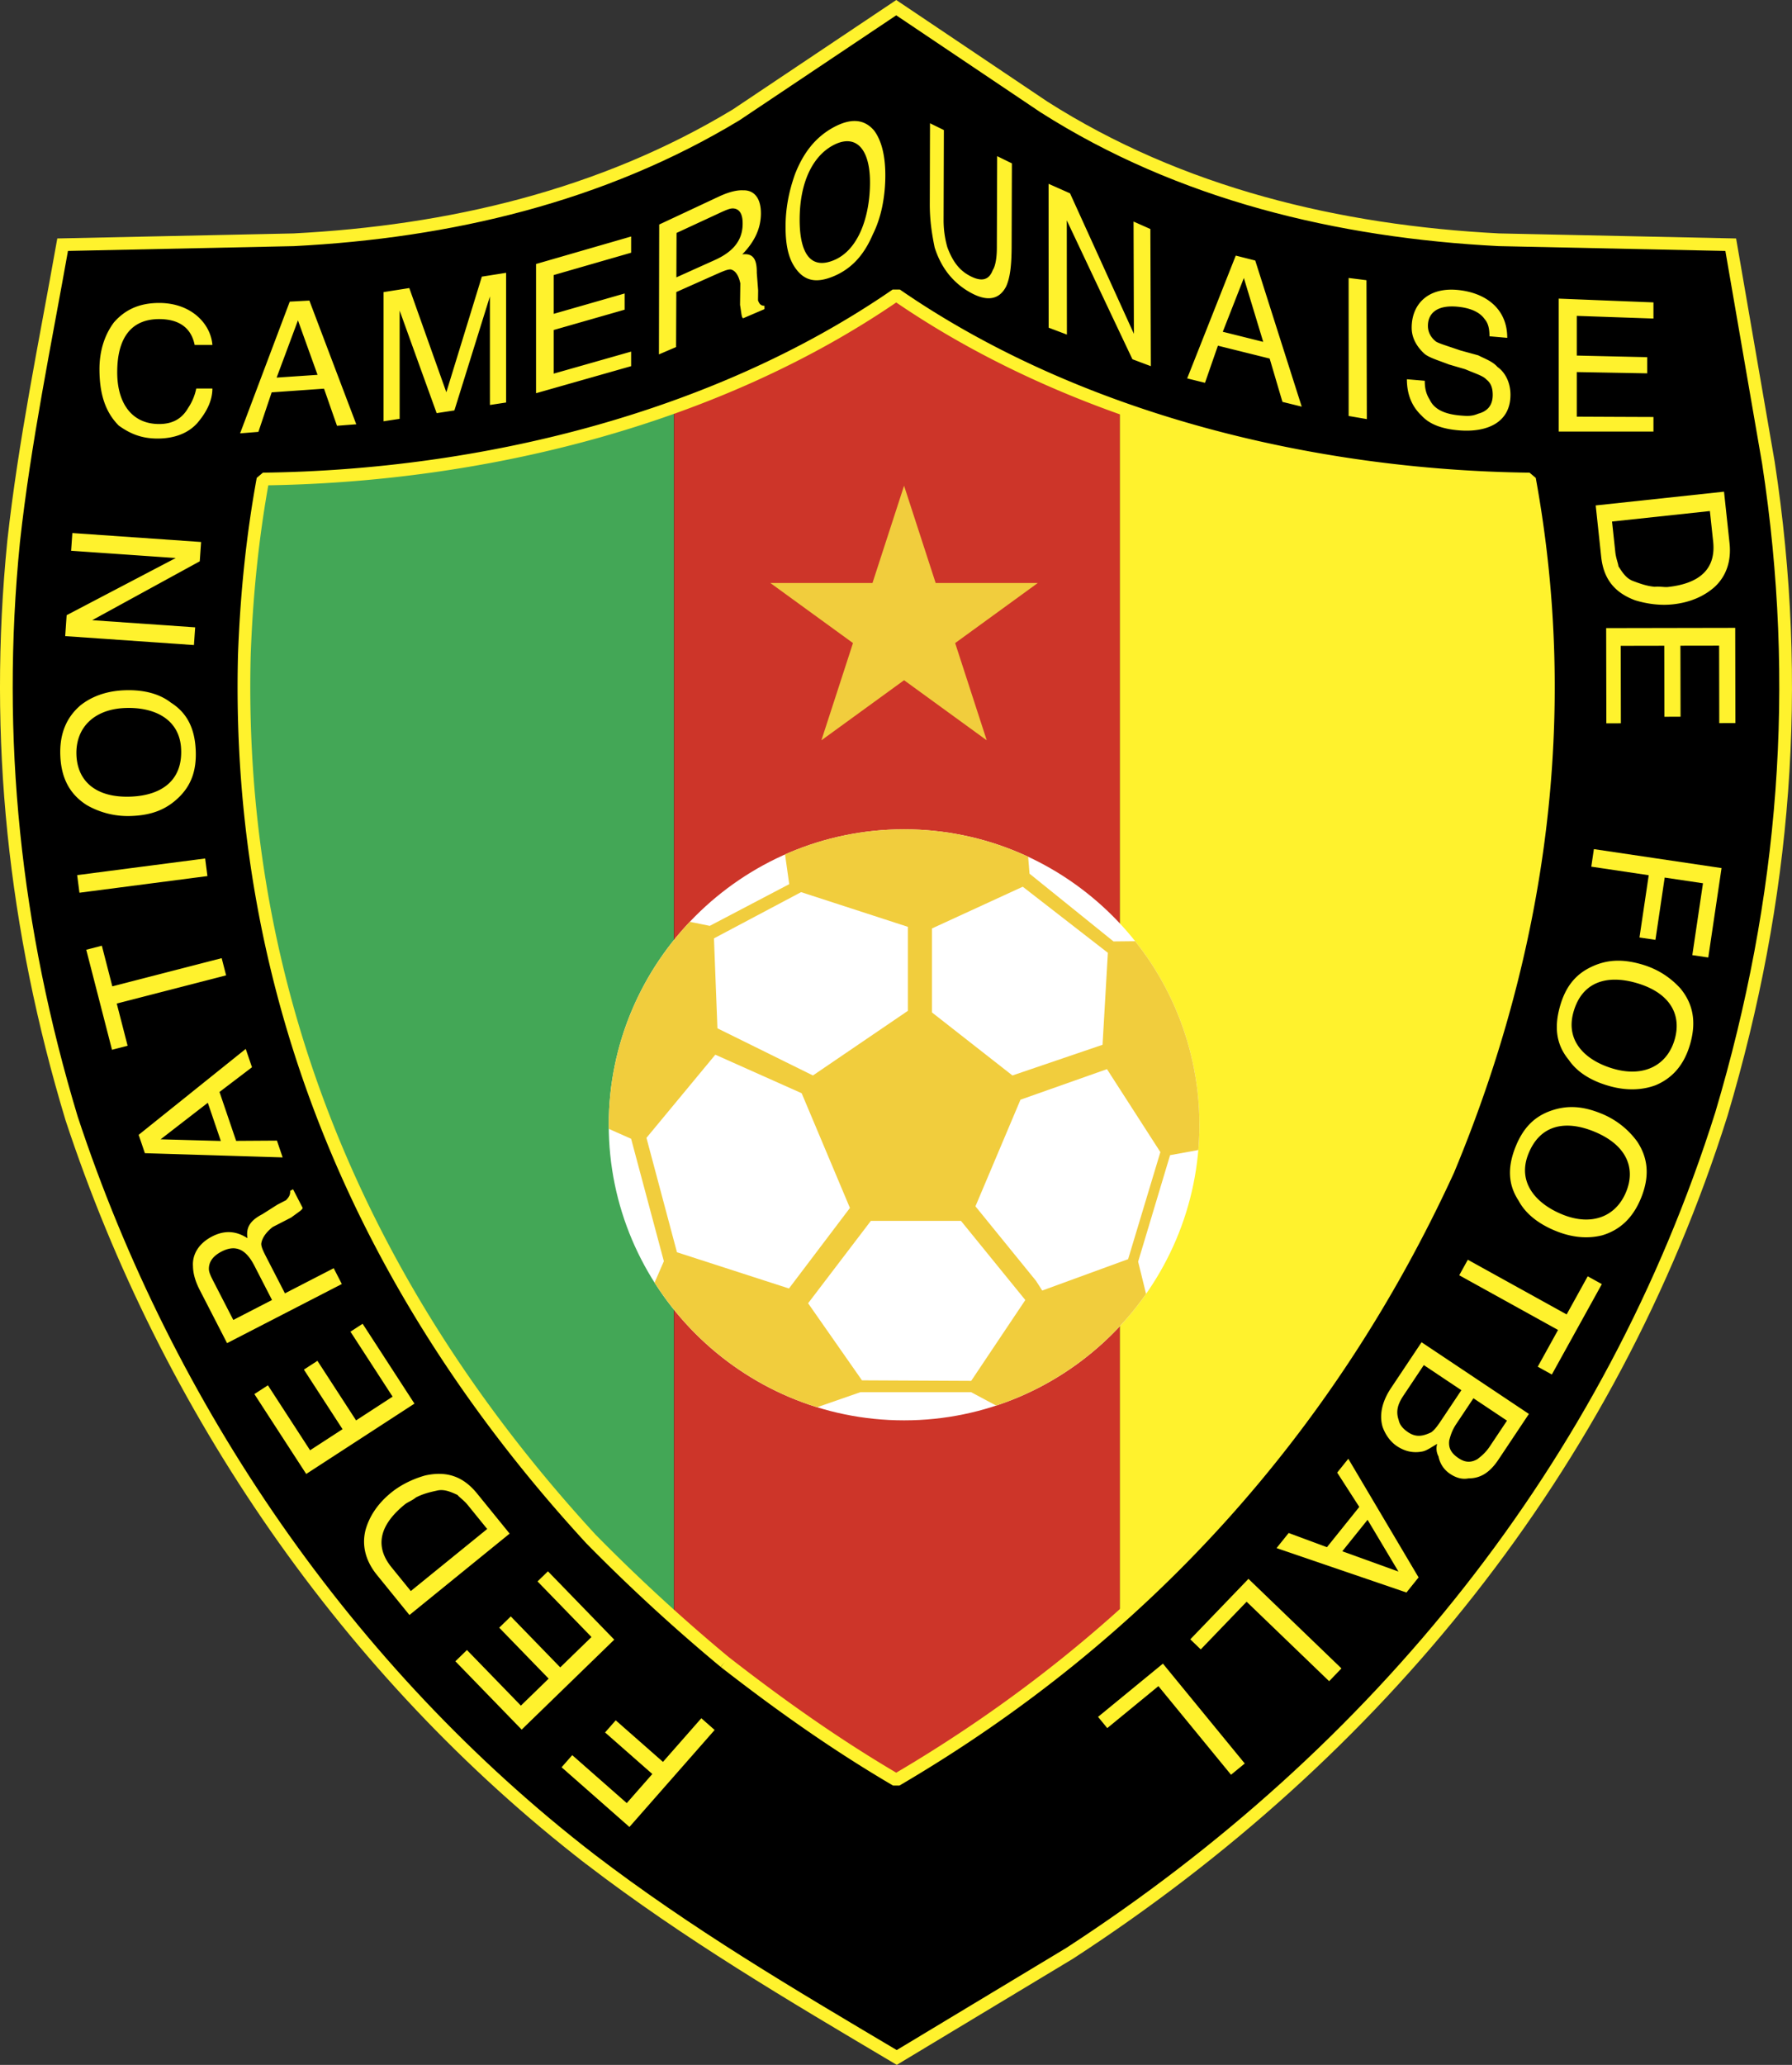
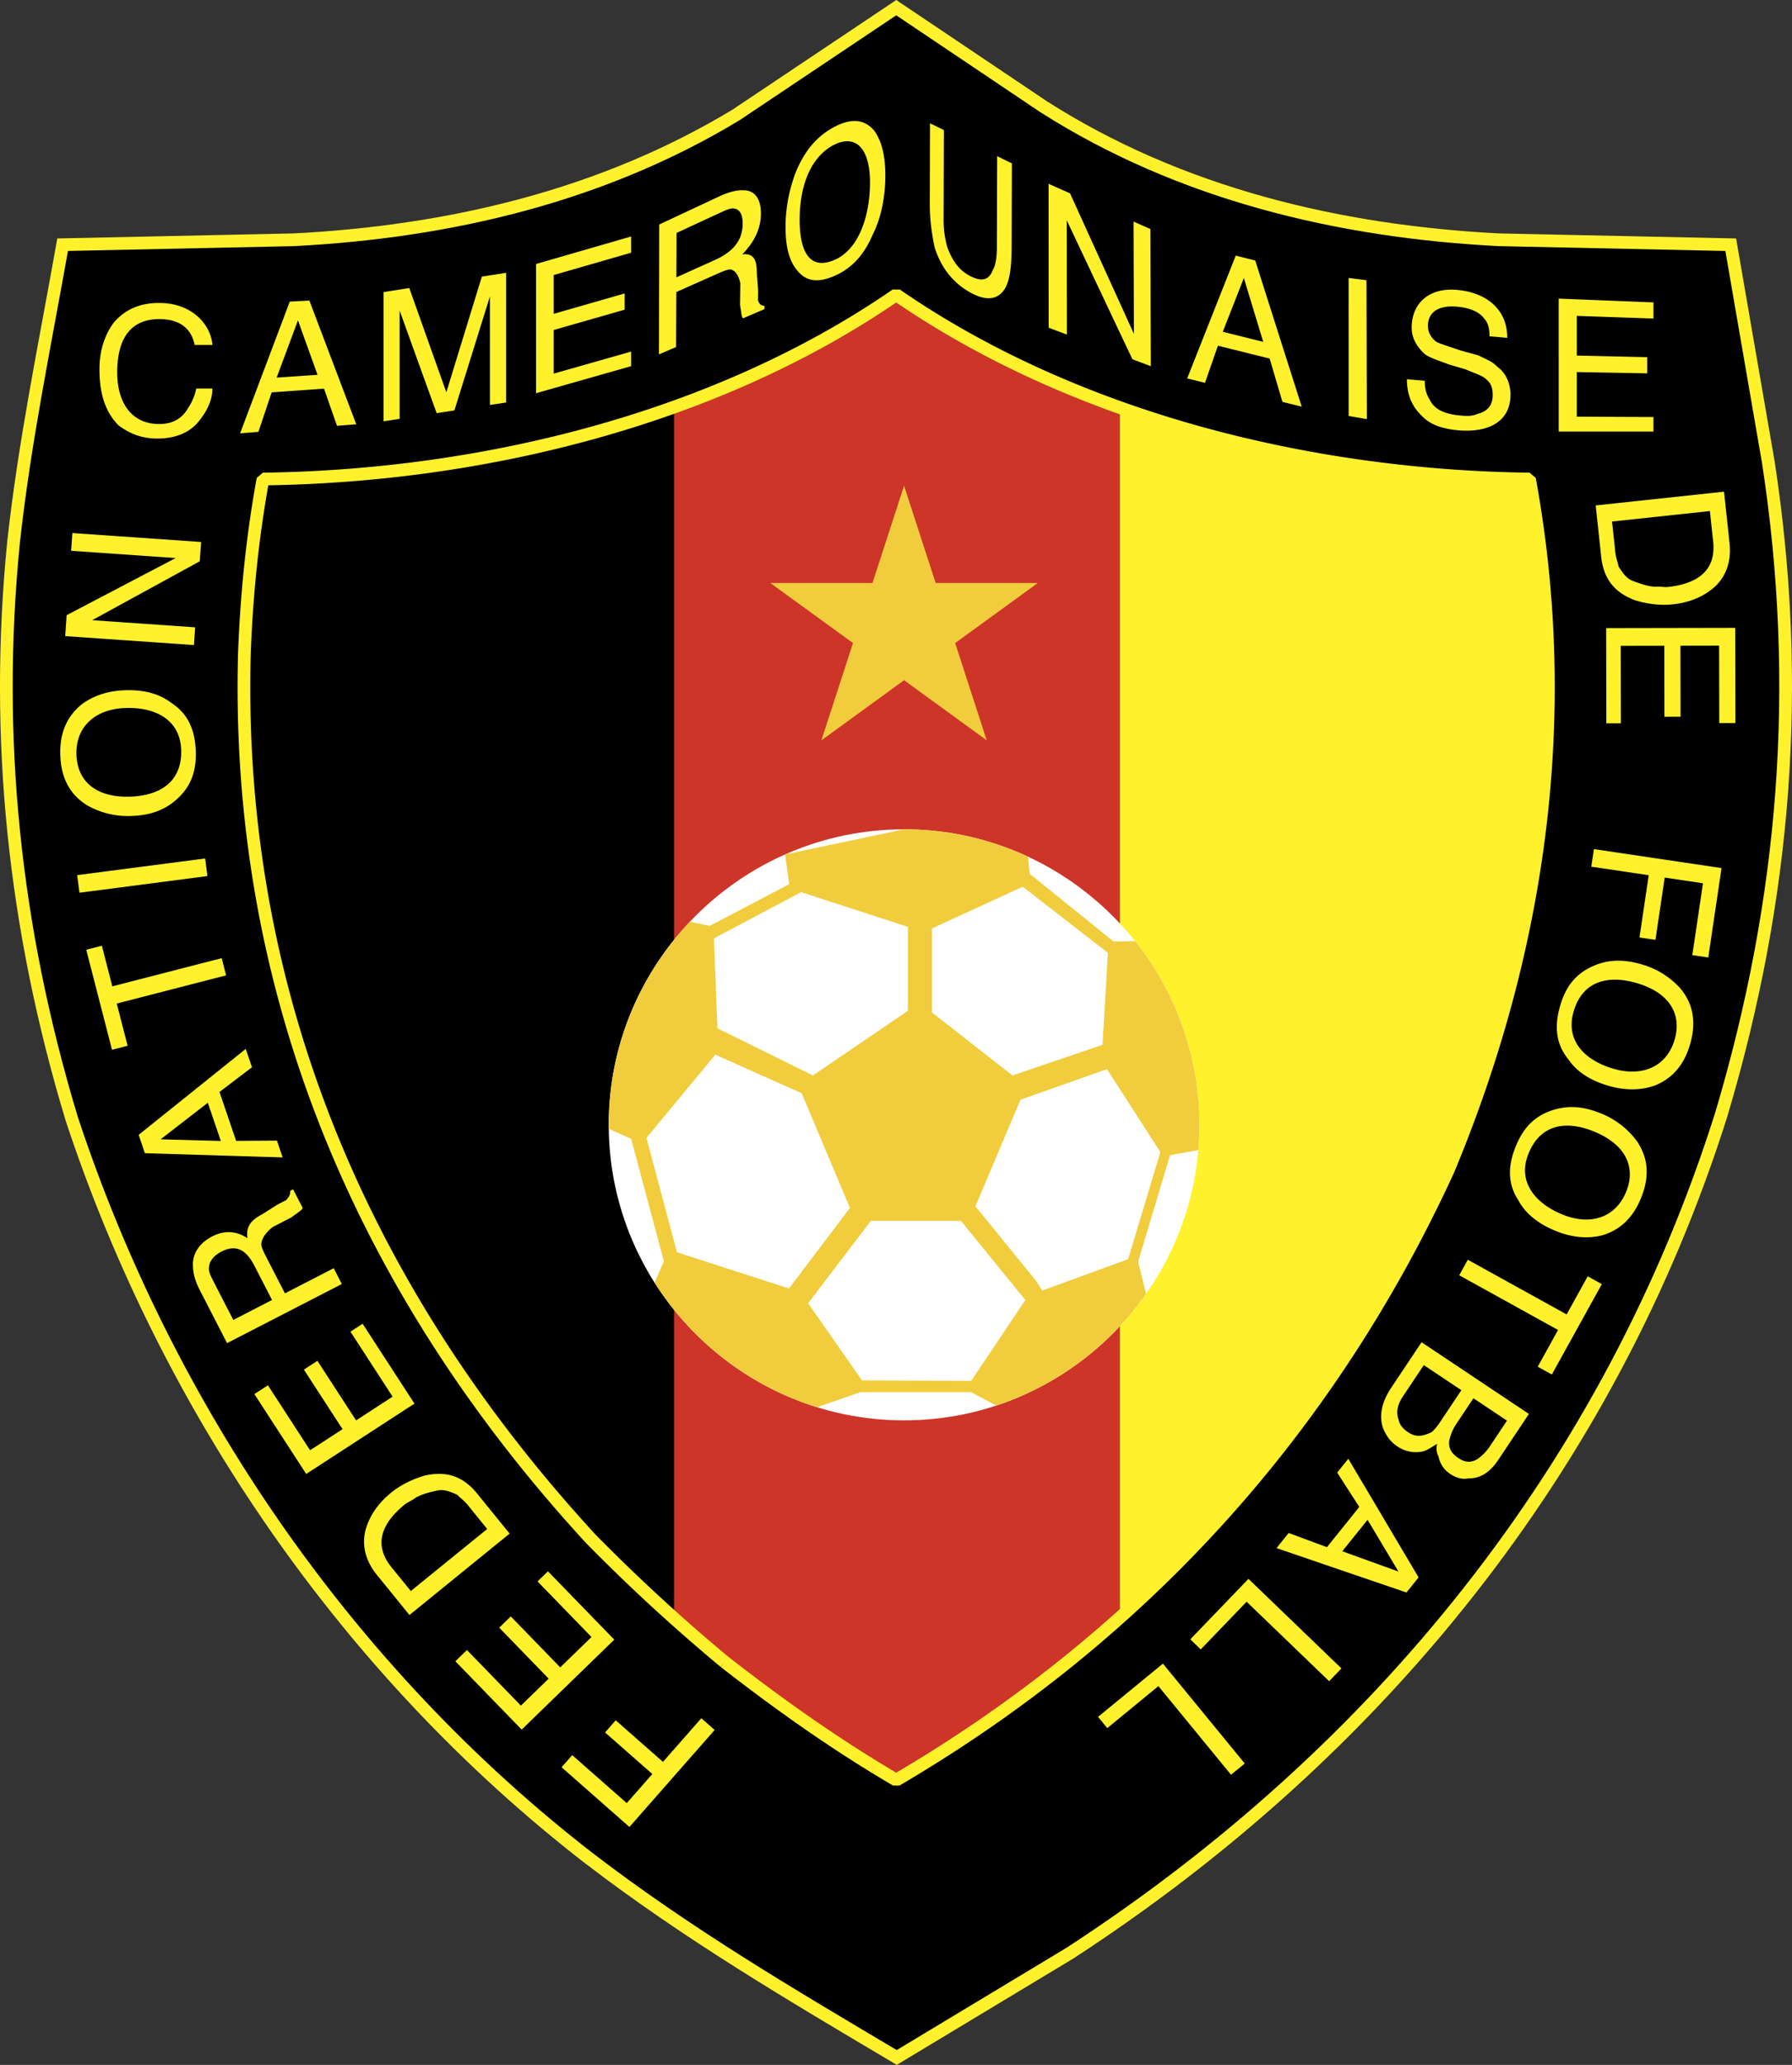
<svg xmlns="http://www.w3.org/2000/svg" width="2171" height="2500" viewBox="0 0 168.714 194.279">
  <rect x="0" y="0" width="168.714" height="194.279" fill="#333333" stroke="none" />
  <path d="M55.547 174.913c9.294 7.099 18.76 12.665 28.881 18.669l16.275-9.799c29.033-18.863 50.89-45.769 61.361-78.952 6.045-20.299 7.64-40.329 4.429-61.292l-3.547-20.516-21.832-.465c-15.084-.775-30-4.326-42.845-12.508L84.38.72 69.303 10.808c-12.632 7.634-27.017 11.003-41.654 11.751l-21.752.463c-1.646 9.28-3.586 18.55-4.614 27.927-1.852 18.528.074 36.455 5.462 54.287 9.011 27.304 25.99 52.05 48.802 69.677z" stroke="#fff22d" stroke-width="1.196" stroke-miterlimit="2.613" />
-   <path d="M63.464 38.3c-12.439 4.459-25.885 6.608-38.706 6.77-.999 5.46-1.548 10.949-1.752 16.493-.832 31.917 11.195 59.944 32.621 83.228a169.636 169.636 0 0 0 7.836 7.476V38.3h.001z" fill="#43a756" />
  <path d="M105.425 152.205c13.02-11.622 23.396-25.739 30.921-42.106 8.688-20.845 11.712-42.857 7.655-65.029-12.774-.161-26.173-2.296-38.576-6.724v113.859z" fill="#fff22d" />
  <path d="M68.235 156.379c5.196 4.041 10.458 7.771 16.145 11.102 7.634-4.472 14.658-9.573 21.044-15.275V38.345c-7.497-2.676-14.631-6.191-21.044-10.613-6.376 4.397-13.465 7.896-20.916 10.567v113.966a174.786 174.786 0 0 0 4.771 4.114z" fill="#cd3529" />
  <path d="M68.235 156.379c5.196 4.041 10.458 7.771 16.145 11.102 23.197-13.588 40.75-32.985 51.965-57.382 8.688-20.845 11.712-42.857 7.655-65.029-20.498-.257-42.6-5.601-59.621-17.337-17.022 11.737-39.121 17.079-59.62 17.336-.999 5.46-1.548 10.949-1.752 16.493-.832 31.917 11.195 59.944 32.621 83.228a169.747 169.747 0 0 0 12.607 11.589" fill="none" stroke="#fff22d" stroke-width="1.196" stroke-miterlimit="1" />
  <path d="M85.116 78.027c15.314 0 27.805 12.49 27.805 27.805 0 15.313-12.49 27.805-27.805 27.805s-27.805-12.491-27.805-27.805c.001-15.314 12.491-27.805 27.805-27.805z" fill="#fff" />
-   <path d="M85.116 78.027c4.169 0 8.128.927 11.682 2.583l.13 1.591 7.907 6.375 2.039-.021a27.703 27.703 0 0 1 5.525 11.917c.148.756.266 1.523.353 2.3.001.021.005.041.007.062a27.75 27.75 0 0 1 .059 5.368l-2.657.484-3.007 10.018.745 3.031c-3.416 4.874-8.352 8.611-14.11 10.511l-2.365-1.264H81.021l-4.088 1.421c-5.85-1.811-10.886-5.507-14.39-10.374-.318-.44-.623-.892-.915-1.352l.873-2.012-3.082-11.521-2.104-.934a24.07 24.07 0 0 1 .013-1.303v-.001c.231-7.021 3.089-13.398 7.617-18.177l1.879.382 7.481-3.924-.394-2.797a27.634 27.634 0 0 1 11.205-2.363z" fill="#f1cd3d" />
+   <path d="M85.116 78.027c4.169 0 8.128.927 11.682 2.583l.13 1.591 7.907 6.375 2.039-.021a27.703 27.703 0 0 1 5.525 11.917c.148.756.266 1.523.353 2.3.001.021.005.041.007.062a27.75 27.75 0 0 1 .059 5.368l-2.657.484-3.007 10.018.745 3.031c-3.416 4.874-8.352 8.611-14.11 10.511l-2.365-1.264H81.021l-4.088 1.421c-5.85-1.811-10.886-5.507-14.39-10.374-.318-.44-.623-.892-.915-1.352l.873-2.012-3.082-11.521-2.104-.934a24.07 24.07 0 0 1 .013-1.303v-.001c.231-7.021 3.089-13.398 7.617-18.177l1.879.382 7.481-3.924-.394-2.797z" fill="#f1cd3d" />
  <path fill="#fff" d="M67.346 99.232l-6.484 7.825 2.873 10.765 10.545 3.408 5.74-7.579-4.544-10.792-8.13-3.627zM67.218 88.287l.327 8.463 8.991 4.437 8.938-6.081v-7.904l-10.052-3.264-8.204 4.349zM109.247 108.397l-3.037 10.073-8.086 2.953-.583-.909-5.705-7.015 4.241-10.032 8.143-2.875 5.027 7.805zM81.153 129.872l10.284.049 5.095-7.605-6.059-7.449H81.99l-5.909 7.753 5.072 7.252zM104.304 89.647l-.501 8.652-8.484 2.888-7.574-5.929v-7.904l8.545-3.926 8.014 6.219z" />
  <path fill="#f1cd3d" d="M89.927 60.504l2.972 9.149-7.782-5.654-7.784 5.654 2.974-9.15-7.785-5.654h9.622l2.972-9.15 2.974 9.15h9.62l-7.783 5.655z" />
  <path d="M14.984 28.503c3.038 0 4.86 1.975 5.013 3.949h-1.671c-.304-1.519-1.367-2.43-3.342-2.43-2.43 0-3.948 1.519-3.948 5.012 0 2.886 1.367 4.86 3.948 4.86 1.215 0 2.127-.456 2.734-1.519a5.07 5.07 0 0 0 .759-1.822h1.519c0 1.215-.608 2.278-1.367 3.189-.911 1.063-2.278 1.519-3.797 1.519-1.519 0-2.582-.456-3.646-1.215-1.215-1.215-1.822-2.885-1.822-5.315 0-1.671.456-3.189 1.367-4.404 1.064-1.216 2.431-1.824 4.253-1.824zM26.045 35.527l1.932-.131c.64-.042 1.281-.087 1.919-.13l-.921-2.559c-.308-.854-.615-1.711-.923-2.569l-1.001 2.689c-.333.898-.671 1.798-1.006 2.7zm-3.44 5.244l2.349-6.227 2.326-6.166 1.847-.099 2.215 5.845c.735 1.937 1.468 3.869 2.201 5.794l-1.815.141c-.204-.58-.409-1.162-.611-1.743-.202-.583-.407-1.165-.61-1.748l-2.454.173-2.476.174-.625 1.858c-.206.62-.416 1.241-.624 1.861-.573.047-1.147.092-1.723.137zM36.112 39.637v-6.076l.001-6.079 2.422-.381 1.741 4.901 1.746 4.903 1.67-5.434 1.673-5.444 2.285-.36V37.87l-1.524.233c-.002-1.193-.002-2.388-.002-3.581v-3.583-3.048l-1.673 5.366a6773.82 6773.82 0 0 1-1.671 5.358l-1.669.256c-.582-1.608-1.166-3.219-1.746-4.826l-1.739-4.825V39.405l-1.514.232zM50.468 36.995v-6.076-6.082c1.488-.429 2.978-.859 4.467-1.291l4.485-1.296v1.526l-3.651 1.053-3.638 1.049v3.649l3.334-.956 3.345-.96v1.525l-3.345.958-3.334.954v4.105l3.638-1.035 3.651-1.039v1.372c-1.498.425-2.992.851-4.485 1.274-1.49.425-2.979.848-4.467 1.27zM63.679 26.095l1.791-.807 1.816-.817c1.682-.756 2.614-1.803 2.634-3.384.012-.952-.291-1.446-.905-1.477-.308-.017-.771.198-1.384.483l-1.981.917-1.954.906-.009 2.095-.008 2.084zm-1.641 7.248l.012-6.057.013-6.162 2.767-1.295 2.816-1.319c.924-.433 1.696-.636 2.314-.606 1.088-.03 1.701.799 1.679 2.24-.021 1.433-.659 2.667-1.754 3.785.927-.103 1.385.321 1.365 1.737l.128 1.657-.013.938c.149.401.302.49.611.513l-.005.311-2.006.86c-.154-.087-.149-.396-.292-1.261l.026-2.024c-.146-.713-.445-1.202-.901-1.31-.305-.02-.762.185-1.523.523l-1.812.807c-.599.267-1.196.532-1.789.798a81278.873 81278.873 0 0 1-.023 5.175c-.541.23-1.079.461-1.613.69zM78.42 12.01c.851-.472 1.588-.668 2.229-.619.648.05 1.196.358 1.649.894.327.437.589.999.77 1.691.181.694.284 1.522.284 2.486a14.72 14.72 0 0 1-.299 3.012c-.198.94-.493 1.812-.884 2.591-.453 1.058-.997 1.892-1.628 2.537a6.18 6.18 0 0 1-2.12 1.415c-.773.315-1.42.415-1.969.314-.544-.1-.997-.396-1.389-.874-.391-.473-.667-1.031-.845-1.708-.177-.673-.259-1.472-.259-2.425 0-.874.082-1.71.231-2.519.149-.812.372-1.607.649-2.395.391-1.012.872-1.879 1.455-2.604a7.167 7.167 0 0 1 2.126-1.796zm.121 12.457c1.158-.491 1.999-1.528 2.551-2.838.557-1.324.817-2.911.817-4.469 0-1.642-.354-2.801-.975-3.4-.612-.593-1.481-.638-2.514-.081-.951.512-1.739 1.387-2.285 2.572-.54 1.171-.849 2.661-.849 4.436 0 1.45.226 2.639.735 3.343.516.713 1.331.941 2.52.437zM87.559 11.596l1.306.64-.014 4.235-.013 4.229a9.246 9.246 0 0 0 .353 2.563c.479 1.28 1.079 2.121 2.052 2.655 1.104.607 1.85.496 2.227-.511.252-.383.38-1.182.382-2.049.006-1.443.01-2.886.014-4.33l.015-4.337 1.387.679-.013 3.928-.012 3.924c-.004.871-.039 1.596-.12 2.208-.08.609-.21 1.107-.4 1.527-.316.61-.758.978-1.323 1.077-.559.098-1.237-.065-2.037-.51a6.88 6.88 0 0 1-2.101-1.781c-.552-.706-.968-1.527-1.263-2.449a24.857 24.857 0 0 1-.32-1.86 17.316 17.316 0 0 1-.141-2.264l.01-3.784c.002-1.262.007-2.526.011-3.79zM98.728 30.831l-.003-6.781-.003-6.757 2.021.898 3.047 6.699 2.965 6.518-.016-5.29c-.005-1.757-.012-3.515-.016-5.273l1.583.702c.007 2.144.016 4.294.022 6.441l.023 6.464-1.734-.652c-1.009-2.126-2.024-4.272-3.049-6.439l-3.131-6.628.004 5.367.007 5.381c-.57-.217-1.143-.432-1.72-.65zM115.123 31.214l1.905.475 1.902.475-.909-2.998-.914-3.011c-.331.847-.664 1.69-.993 2.533l-.991 2.526zm-3.352 4.388l2.281-5.763 2.293-5.792 1.834.465 2.196 6.906c.728 2.287 1.454 4.568 2.181 6.841l-1.814-.447c-.203-.677-.403-1.357-.603-2.036-.2-.68-.401-1.361-.603-2.041l-2.434-.605c-.811-.201-1.623-.404-2.437-.605-.204.581-.408 1.165-.61 1.747l-.606 1.744-1.678-.414zM126.972 39.137v-6.554l-.001-6.43.837.104c.279.034.561.07.843.106l.018 6.472.017 6.597-.859-.148-.855-.147zM132.456 35.681l1.683.144c.001.785.153 1.271.46 1.769.229.49.61.837 1.106 1.074.495.237 1.106.368 1.792.426.607.051 1.064.09 1.673-.172.911-.238 1.367-.824 1.367-1.766 0-.626-.152-1.109-.607-1.461-.304-.34-1.065-.562-1.979-.955a438.89 438.89 0 0 1-1.526-.446c-1.066-.407-1.832-.632-2.289-.986-.766-.695-1.227-1.524-1.229-2.469-.002-1.104.38-2.057 1.106-2.702.725-.643 1.795-.985 3.171-.862 1.297.116 2.478.539 3.334 1.285.854.744 1.387 1.812 1.387 3.226l-1.673-.147c0-.787-.151-1.272-.455-1.613-.458-.67-1.373-1.065-2.592-1.173-.993-.088-1.681.089-2.119.423s-.631.83-.63 1.381c.001.631.309 1.129.767 1.485.307.184 1.067.408 2.29.828l1.676.46c.761.38 1.368.589 1.823 1.1.761.537 1.216 1.516 1.216 2.612 0 1.332-.571 2.224-1.463 2.754-.89.53-2.105.701-3.399.593-.763-.063-1.45-.2-2.04-.425-.589-.224-1.087-.542-1.469-.966-.919-.862-1.379-2-1.381-3.417zM146.749 40.601v-6.25l-.001-6.256 4.525.181 4.397.175v1.519l-3.568-.124-3.651-.127v3.733l3.349.077 3.28.075v1.522a14009.883 14009.883 0 0 0-6.629-.12v4.197l3.651.017c1.197.005 2.387.011 3.568.014v1.367h-8.921zM151.771 49.069l.307 2.87c.065.604.265 1.041.298 1.343.366.572.732 1.144 1.37 1.381.636.237 1.271.475 2.043.545.453-.049.923.054 1.225.021 3.021-.324 4.552-1.71 4.277-4.277l-.308-2.87-9.212.987zm-1.538-1.515l12.081-1.295.518 4.833c.179 1.661-.28 3.085-1.392 4.121-.976.869-2.286 1.468-3.947 1.646-1.208.129-2.448-.043-3.555-.383-1.908-.712-2.961-1.975-3.188-4.088l-.517-4.834zM151.218 59.095l12.15-.023.018 8.961-1.52.003-.013-7.29-3.645.006.012 6.683-1.519.003-.013-6.683-4.1.008.014 7.29-1.367.003-.017-8.961zM109.487 156.526l7.704 9.396-1.292 1.059-6.837-8.338-4.815 3.949-.867-1.057 6.107-5.009zM150.062 79.89l12.019 1.785-1.25 8.413-1.502-.223 1.004-6.761-3.605-.536-.871 5.86-1.503-.223.871-5.859-5.408-.804.245-1.652zM159.153 98.131c-.561 2.05-1.695 3.314-3.294 3.979-1.227.452-2.665.53-4.276.089-1.758-.481-3.103-1.322-3.887-2.481-1.184-1.427-1.369-3.052-.848-4.957.521-1.904 1.469-3.062 2.922-3.766 1.452-.705 2.891-.783 4.648-.302 1.611.441 2.81 1.241 3.781 2.295 1.185 1.426 1.517 3.092.954 5.143zm-11.026-2.863c-.762 2.784 1.261 4.597 3.897 5.32 2.783.762 4.982-.369 5.664-2.858.643-2.344-.527-4.397-3.751-5.28-2.635-.722-5.008-.112-5.81 2.818zM154.536 112.633c-.781 1.977-2.046 3.11-3.707 3.598-1.268.315-2.707.237-4.261-.377-1.695-.669-2.94-1.651-3.595-2.889-1.021-1.547-1.029-3.183-.304-5.02.726-1.836 1.792-2.884 3.313-3.427 1.521-.542 2.959-.464 4.654.205a7.777 7.777 0 0 1 3.509 2.692c1.024 1.548 1.172 3.239.391 5.218zm-10.65-4.044c-1.061 2.685.754 4.707 3.296 5.711 2.685 1.061 4.993.176 5.941-2.226.893-2.26-.047-4.428-3.155-5.655-2.542-1.004-4.967-.655-6.082 2.17zM150.811 120.818l-4.707 8.506-1.328-.735 1.912-3.456-9.303-5.147.808-1.462 9.304 5.147 1.984-3.588 1.33.735zM138.722 131.557l-1.602 2.4c-.422.631-.549 1.095-.675 1.558-.084.674.126 1.18.884 1.686.632.421 1.18.422 1.77.085.379-.295.759-.59 1.18-1.221l1.602-2.4-3.159-2.108zm-4.674-3.12l-1.939 2.905c-.59.885-.675 1.559-.422 2.275.084.422.379.801.884 1.138.758.506 1.39.38 2.19.001.379-.295.632-.674 1.054-1.306l1.771-2.652-3.538-2.361zm-.21-2.149l10.106 6.745-2.866 4.295c-.843 1.264-1.728 1.769-2.823 1.768-.632.126-1.222-.085-1.727-.422a2.513 2.513 0 0 1-1.095-1.644 1.554 1.554 0 0 1-.126-1.179c-.59.336-.969.631-1.391.715-.842.168-1.643 0-2.4-.506-.632-.422-1.095-1.097-1.347-1.812-.337-1.138-.042-2.401.802-3.665l2.867-4.295zM128.755 142.993l-2.379 2.96 5.285 1.909-2.906-4.869zm-1.814-5.743l6.616 11.163-1.142 1.42-12.229-4.178 1.141-1.421 3.604 1.336 3.044-3.788-2.08-3.23 1.046-1.302zM117.541 148.55l8.754 8.426-1.158 1.204-7.77-7.479-4.318 4.487-.985-.948 5.477-5.69zM67.282 162.768l-8.022 9.126-6.388-5.617 1.003-1.14 5.134 4.512 2.406-2.737-4.449-3.911 1.003-1.141 4.448 3.911 3.611-4.107 1.254 1.104zM57.832 154.27l-8.717 8.463-6.243-6.428 1.09-1.059 5.079 5.231 2.614-2.539L47 153.144l1.09-1.059 4.655 4.794 2.943-2.857-5.08-5.23.981-.952 6.243 6.43zM45.869 143.858l-1.819-2.241c-.383-.471-.789-.729-.98-.965-.619-.28-1.237-.561-1.9-.413s-1.326.294-2.012.655c-.354.287-.804.456-1.039.647-2.358 1.915-2.89 3.911-1.262 5.916l1.819 2.239 7.193-5.838zm2.113.435l-9.433 7.659-3.063-3.773c-1.053-1.297-1.443-2.741-1.075-4.214.347-1.26 1.121-2.475 2.417-3.528.944-.766 2.079-1.296 3.191-1.612 1.989-.441 3.558.045 4.899 1.696l3.064 3.772zM39.02 132.063l-10.19 6.618-4.88-7.516 1.274-.827 3.97 6.113 3.056-1.984-3.639-5.605 1.274-.827 3.64 5.605 3.438-2.234-3.969-6.114 1.146-.744 4.88 7.515zM25.61 122.312l-1.668-3.241c-.765-1.485-1.722-2.017-3.073-1.321-.81.417-1.211.965-1.203 1.644.004.34.213.745.491 1.286l1.808 3.51 3.645-1.878zm6.572-1.503l-10.803 5.562-2.572-4.995c-.417-.811-.63-1.556-.638-2.235-.082-1.153.585-2.18 1.801-2.806 1.215-.626 2.304-.503 3.33.164-.147-.949.185-1.632 1.4-2.259l1.416-.899.81-.417c.335-.344.401-.548.397-.888l.27-.139.904 1.755c-.065.204-.335.344-1.076.896l-1.755.903c-.606.482-1.007 1.031-1.069 1.575.004.339.213.744.561 1.42l1.669 3.24 4.591-2.364.764 1.487zM20.79 107.35l-1.224-3.594-4.444 3.438 5.668.156zm5.821 1.547l-12.97-.397-.587-1.726 10.082-8.085.588 1.726-3.059 2.325 1.566 4.601 3.842-.025.538 1.581zM10.545 98.771L8.12 89.358l1.47-.379.985 3.824 10.296-2.653.417 1.619-10.296 2.652 1.023 3.972-1.47.378zM19.529 82.427L7.48 83.993l-.215-1.656 12.049-1.567.215 1.657zM5.682 71.165c-.102-2.124.583-3.678 1.898-4.805 1.026-.81 2.369-1.331 4.038-1.411 1.82-.087 3.359.295 4.465 1.154 1.568.989 2.248 2.477 2.342 4.449.095 1.972-.446 3.366-1.609 4.487-1.162 1.12-2.506 1.641-4.327 1.728a7.777 7.777 0 0 1-4.306-1.01c-1.568-.988-2.4-2.469-2.501-4.592zm11.37-.698c-.138-2.883-2.624-3.979-5.354-3.849-2.883.138-4.623 1.895-4.499 4.474.116 2.427 1.865 4.016 5.202 3.856 2.731-.132 4.797-1.447 4.651-4.481zM18.259 60.691L6.138 59.85l.136-1.97 10.27-5.377-9.849-.684.117-1.667 12.121.842-.127 1.818-10.128 5.539 9.697.673-.116 1.667z" fill="#fff22d" />
</svg>